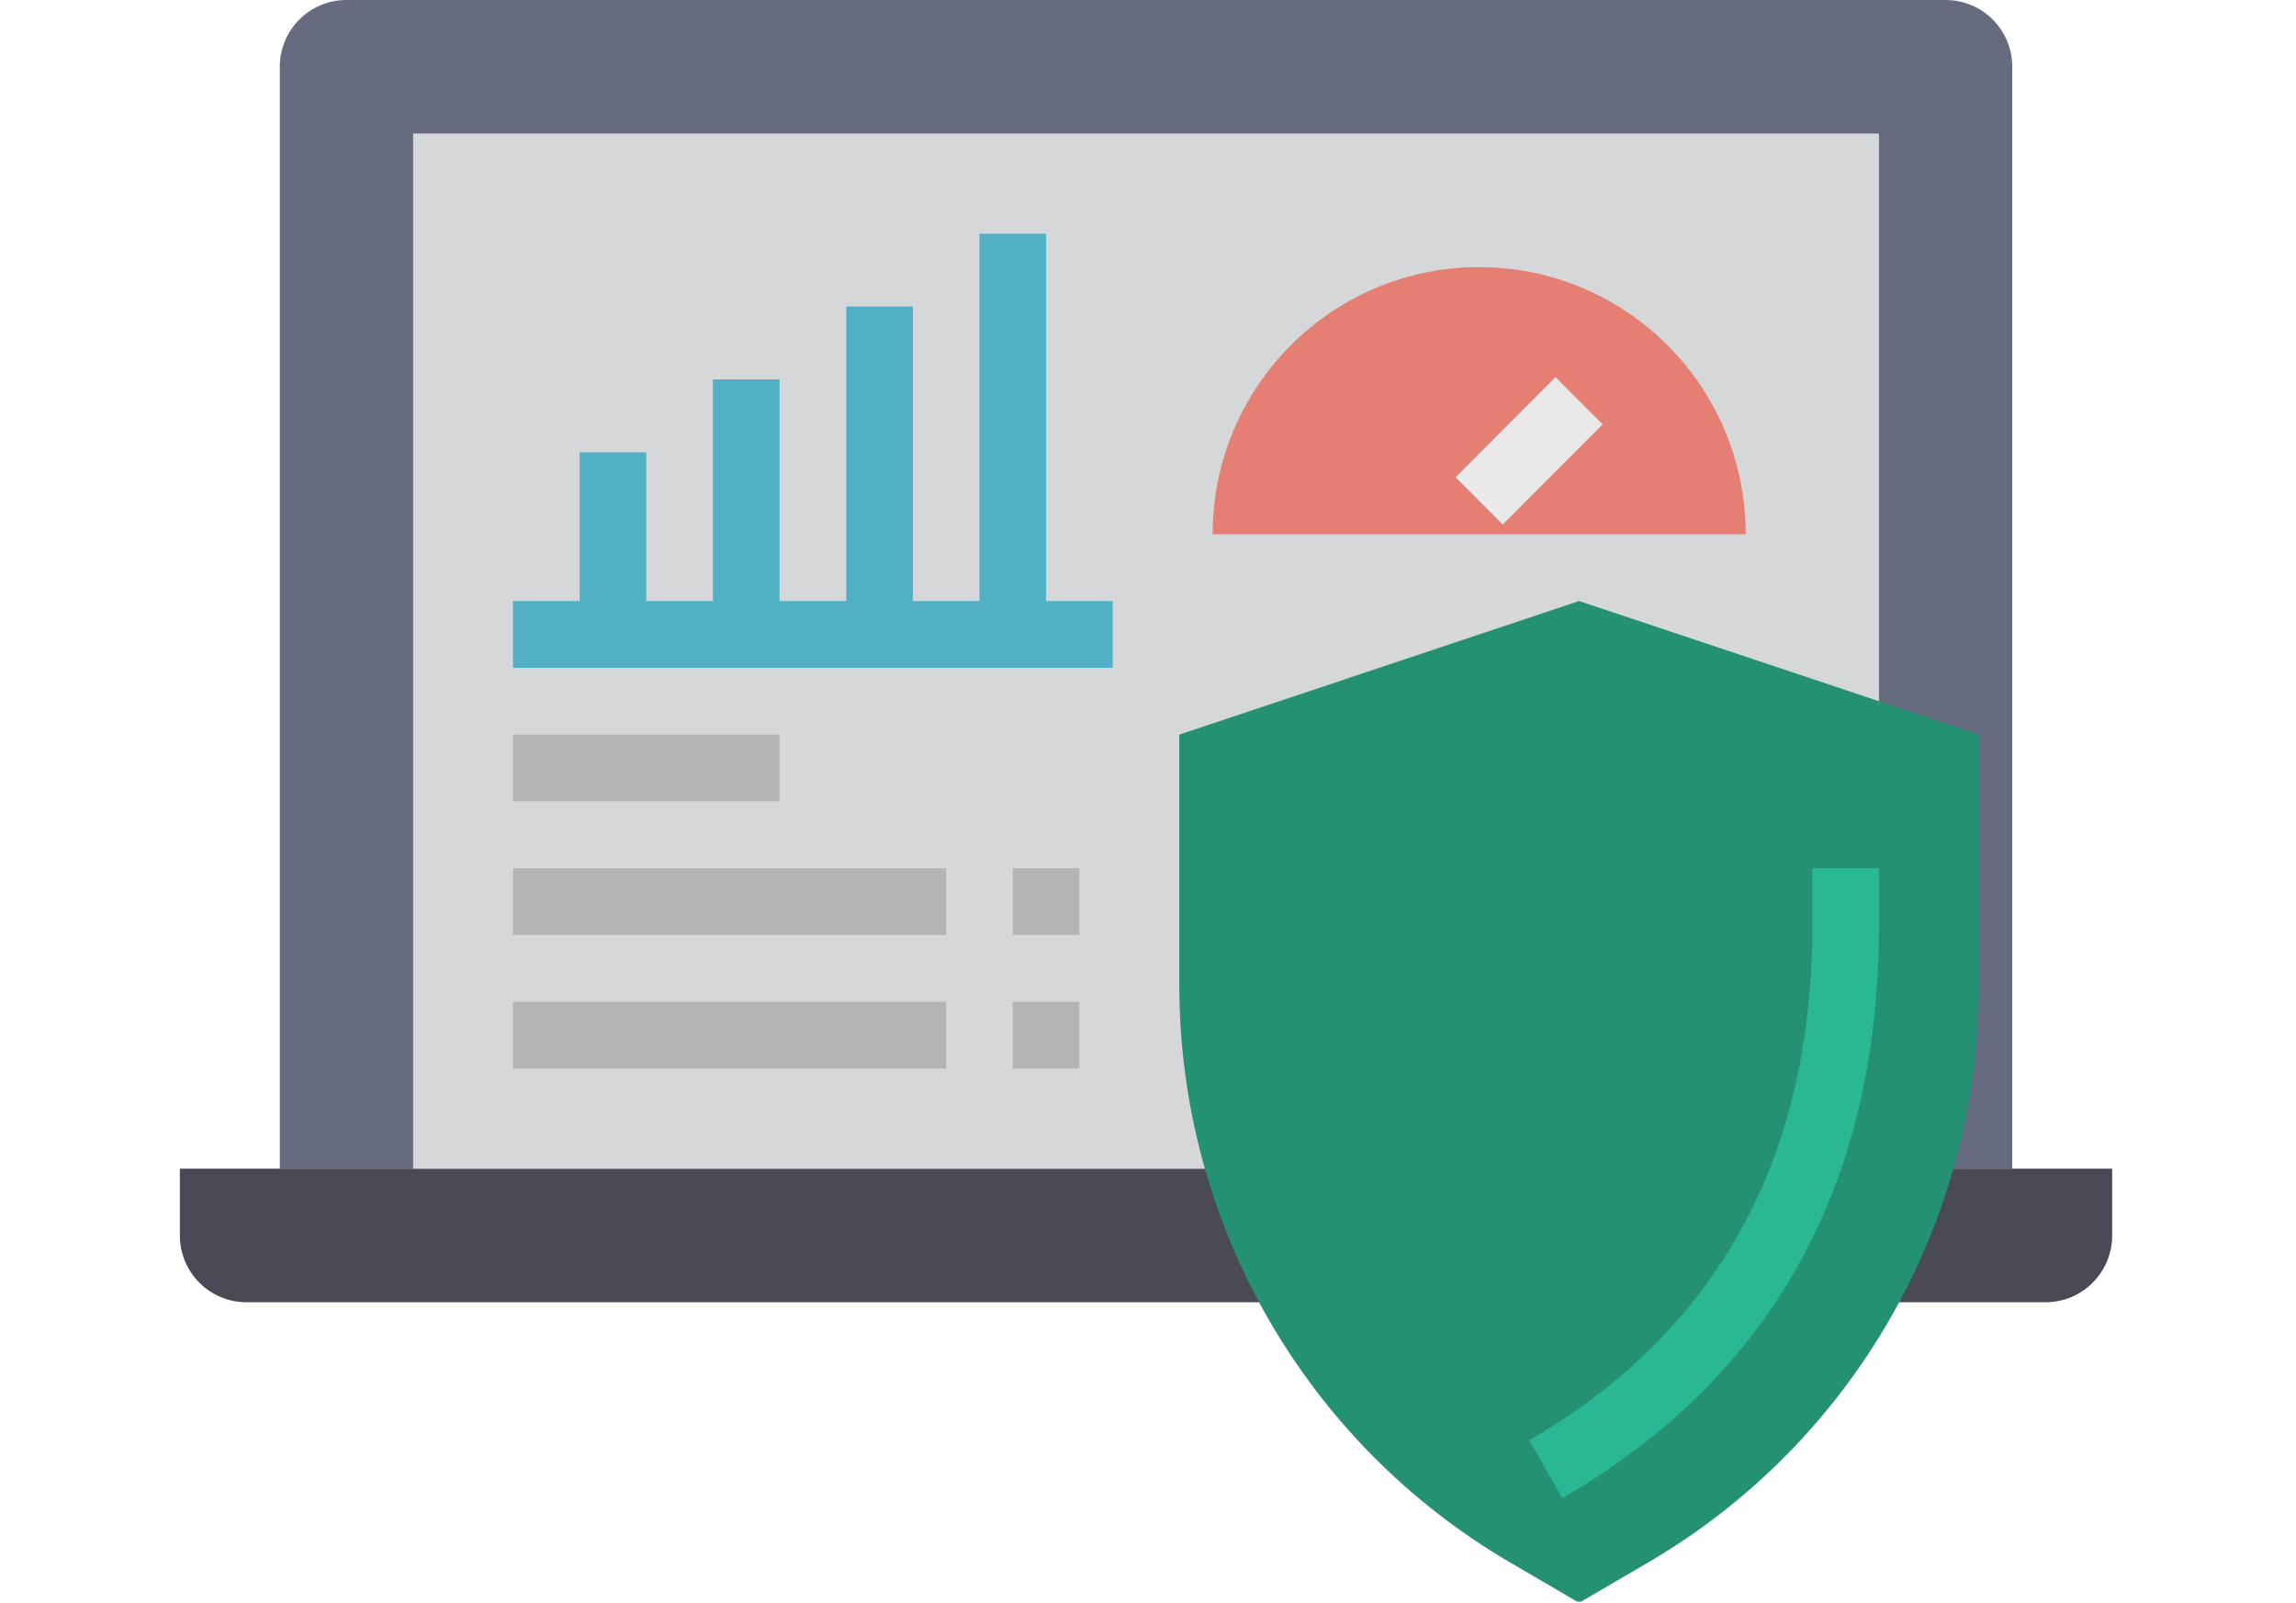
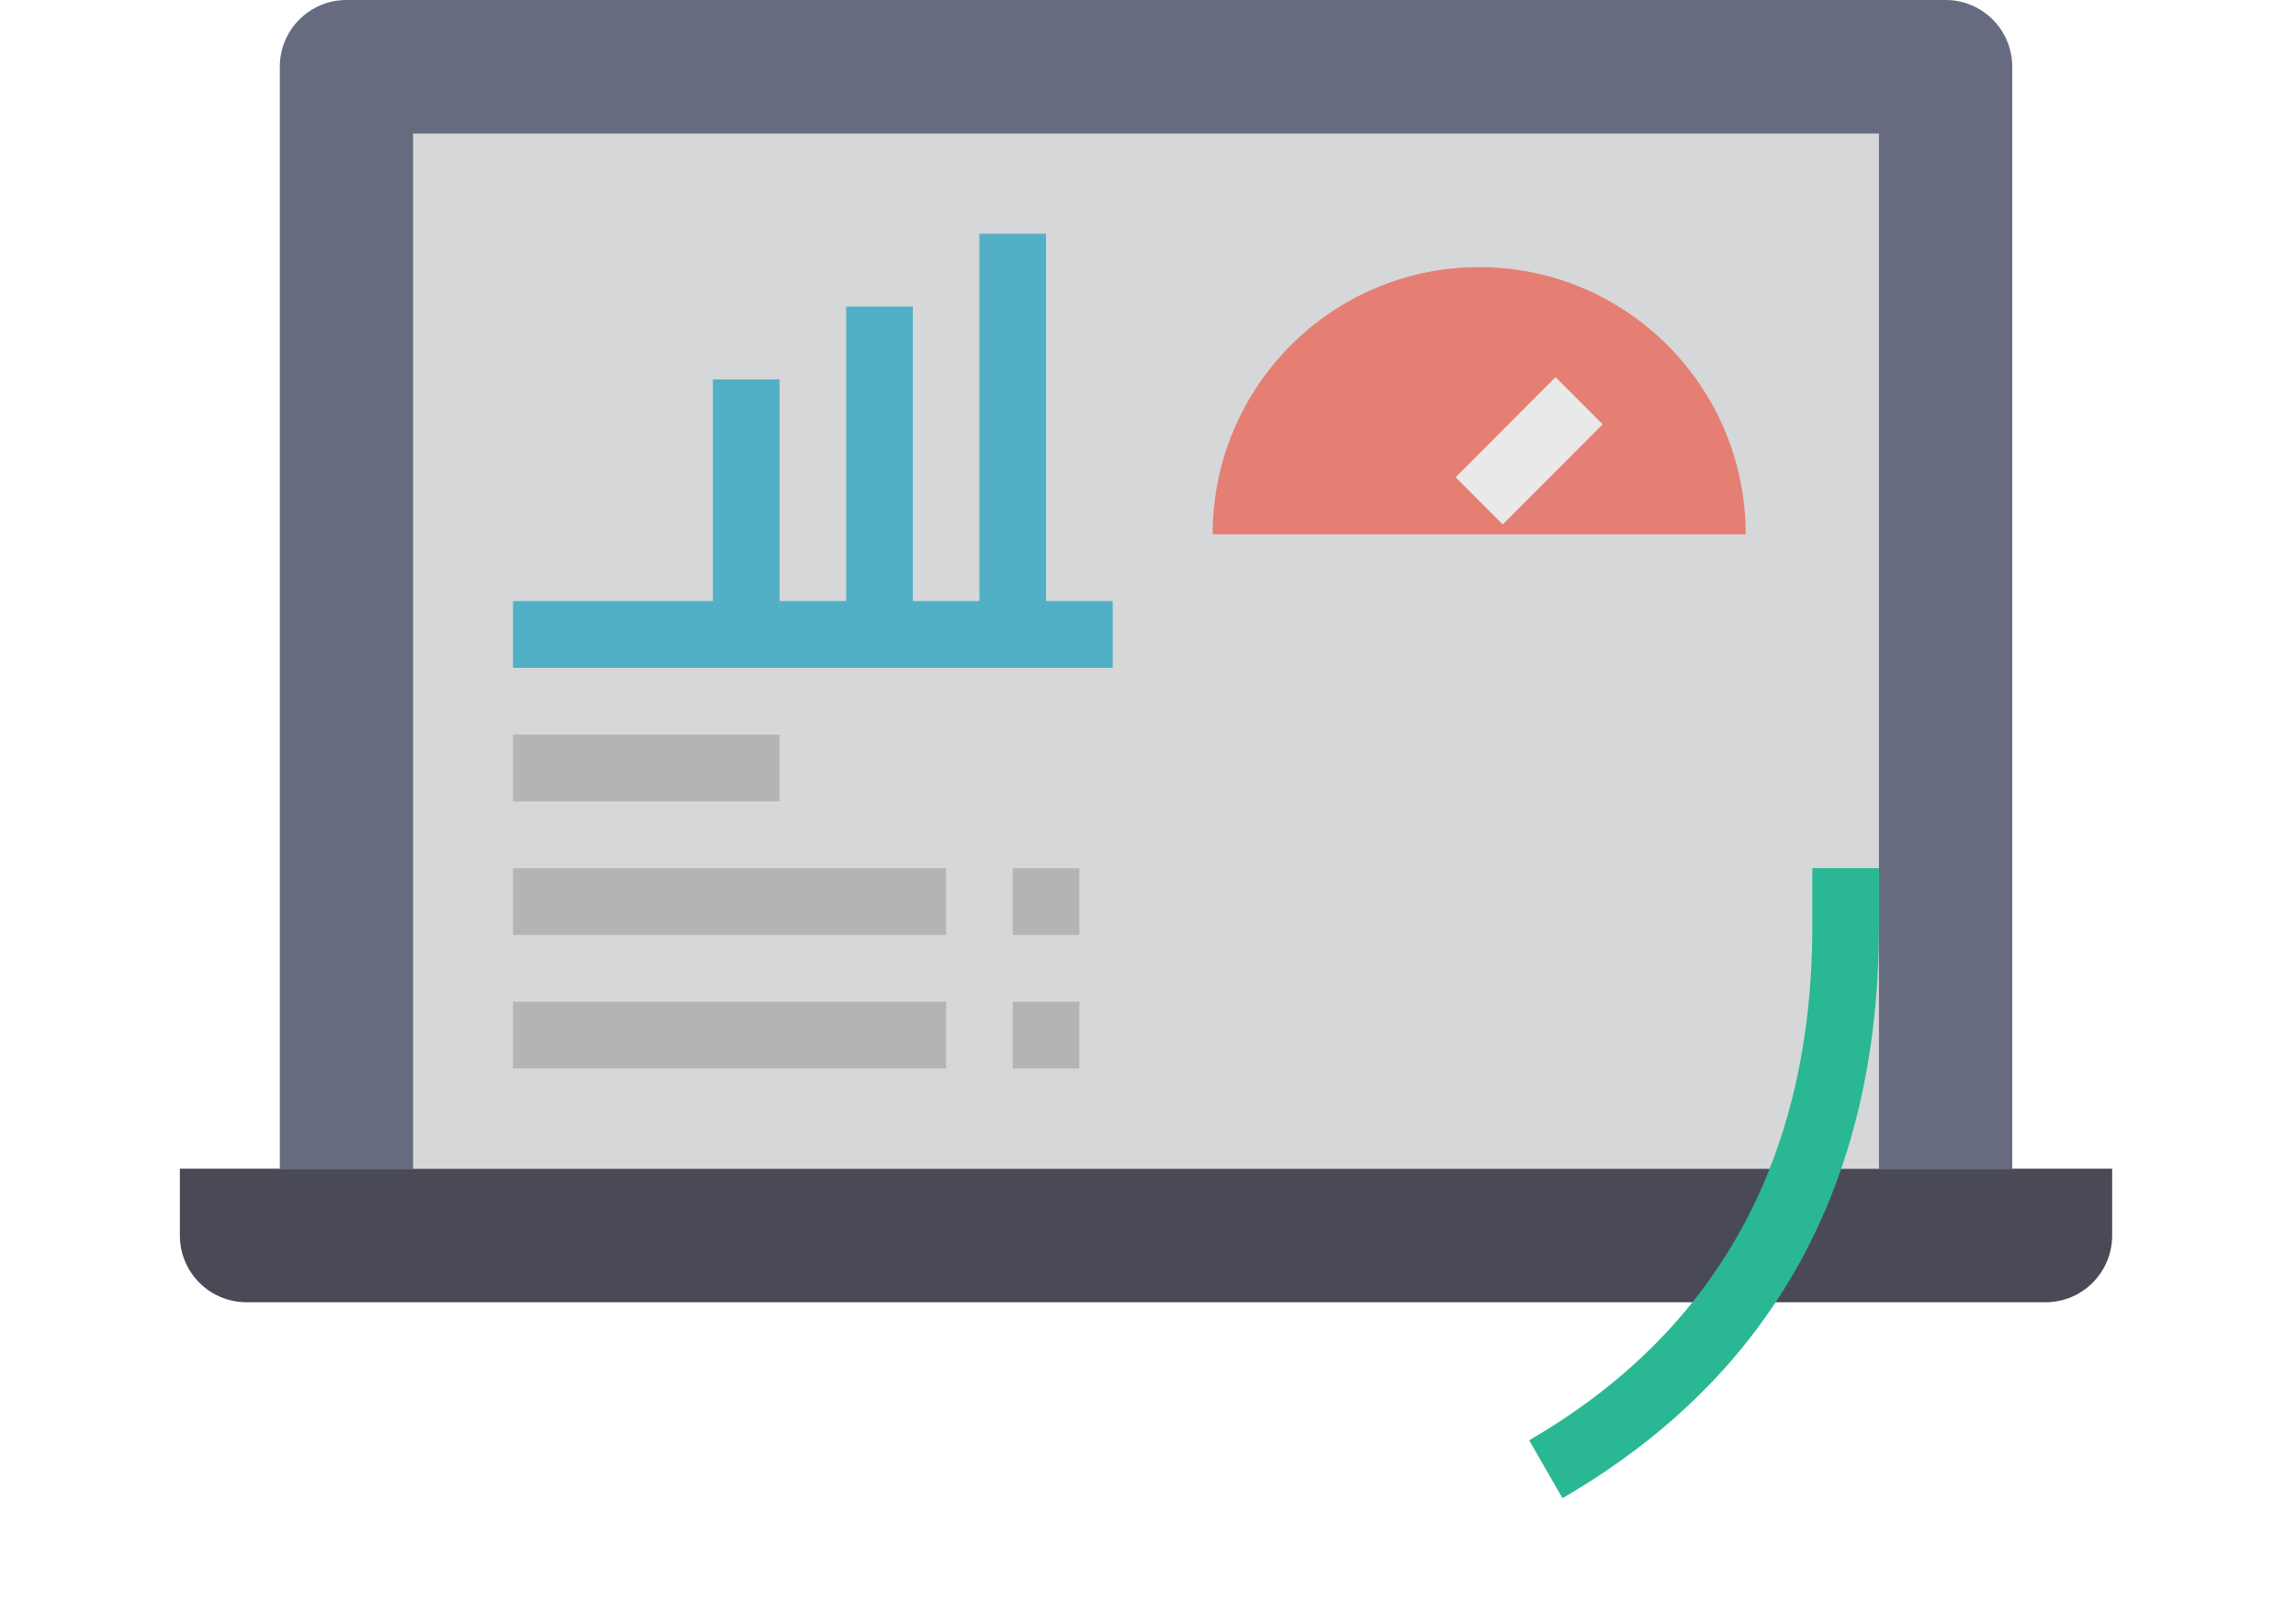
<svg xmlns="http://www.w3.org/2000/svg" width="357.75pt" height="249.75pt" viewBox="0 0 357.75 249.75" version="1.2">
  <defs>
    <clipPath id="clip1">
      <path d="M 28.016 182 L 329.117 182 L 329.117 203 L 28.016 203 Z M 28.016 182 " />
    </clipPath>
    <clipPath id="clip2">
      <path d="M 183 93 L 309 93 L 309 249.5 L 183 249.5 Z M 183 93 " />
    </clipPath>
  </defs>
  <g id="surface1">
    <path style=" stroke:none;fill-rule:nonzero;fill:rgb(40.388%,41.959%,49.799%);fill-opacity:1;" d="M 303.152 0 L 53.98 0 C 48.242 0 43.598 4.652 43.598 10.402 L 43.598 182.055 L 313.535 182.055 L 313.535 10.402 C 313.535 4.652 308.891 0 303.152 0 " />
    <g clip-path="url(#clip1)" clip-rule="nonzero">
      <path style=" stroke:none;fill-rule:nonzero;fill:rgb(29.019%,29.019%,33.73%);fill-opacity:1;" d="M 329.105 182.055 L 28.027 182.055 L 28.027 192.457 C 28.027 198.207 32.668 202.859 38.406 202.859 L 318.727 202.859 C 324.465 202.859 329.105 198.207 329.105 192.457 L 329.105 182.055 " />
    </g>
    <path style=" stroke:none;fill-rule:nonzero;fill:rgb(83.919%,84.309%,84.709%);fill-opacity:1;" d="M 64.363 20.805 L 64.363 182.055 L 292.77 182.055 L 292.77 20.805 L 64.363 20.805 " />
-     <path style=" stroke:none;fill-rule:nonzero;fill:rgb(32.159%,69.019%,77.649%);fill-opacity:1;" d="M 100.699 98.828 L 90.32 98.828 L 90.32 70.465 L 100.699 70.465 L 100.699 98.828 " />
    <path style=" stroke:none;fill-rule:nonzero;fill:rgb(32.159%,69.019%,77.649%);fill-opacity:1;" d="M 121.465 98.828 L 111.082 98.828 L 111.082 59.105 L 121.465 59.105 L 121.465 98.828 " />
    <path style=" stroke:none;fill-rule:nonzero;fill:rgb(32.159%,69.019%,77.649%);fill-opacity:1;" d="M 142.23 98.828 L 131.848 98.828 L 131.848 47.75 L 142.23 47.75 L 142.23 98.828 " />
    <path style=" stroke:none;fill-rule:nonzero;fill:rgb(32.159%,69.019%,77.649%);fill-opacity:1;" d="M 162.992 98.828 L 152.609 98.828 L 152.609 36.41 L 162.992 36.41 L 162.992 98.828 " />
    <path style=" stroke:none;fill-rule:nonzero;fill:rgb(70.589%,70.589%,70.979%);fill-opacity:1;" d="M 121.465 124.836 L 79.938 124.836 L 79.938 114.434 L 121.465 114.434 L 121.465 124.836 " />
    <path style=" stroke:none;fill-rule:nonzero;fill:rgb(70.589%,70.589%,70.979%);fill-opacity:1;" d="M 147.422 145.645 L 79.938 145.645 L 79.938 135.242 L 147.422 135.242 L 147.422 145.645 " />
    <path style=" stroke:none;fill-rule:nonzero;fill:rgb(70.589%,70.589%,70.979%);fill-opacity:1;" d="M 147.422 166.449 L 79.938 166.449 L 79.938 156.047 L 147.422 156.047 L 147.422 166.449 " />
    <path style=" stroke:none;fill-rule:nonzero;fill:rgb(70.589%,70.589%,70.979%);fill-opacity:1;" d="M 168.184 145.645 L 157.801 145.645 L 157.801 135.242 L 168.184 135.242 L 168.184 145.645 " />
    <path style=" stroke:none;fill-rule:nonzero;fill:rgb(70.589%,70.589%,70.979%);fill-opacity:1;" d="M 168.184 166.449 L 157.801 166.449 L 157.801 156.047 L 168.184 156.047 L 168.184 166.449 " />
    <path style=" stroke:none;fill-rule:nonzero;fill:rgb(89.799%,49.409%,45.099%);fill-opacity:1;" d="M 230.477 41.613 C 207.543 41.613 188.949 60.246 188.949 83.227 L 272.004 83.227 C 272.004 60.246 253.41 41.613 230.477 41.613 " />
    <path style=" stroke:none;fill-rule:nonzero;fill:rgb(91.37%,91.37%,91.37%);fill-opacity:1;" d="M 234.148 81.699 L 226.809 74.344 L 242.379 58.742 L 249.719 66.098 L 234.148 81.699 " />
    <g clip-path="url(#clip2)" clip-rule="nonzero">
-       <path style=" stroke:none;fill-rule:nonzero;fill:rgb(13.73%,56.859%,44.71%);fill-opacity:1;" d="M 235.262 243.375 L 246.051 249.676 L 256.84 243.375 C 288.734 224.723 308.344 190.508 308.344 153.508 L 308.344 114.434 L 246.051 93.629 L 183.758 114.434 L 183.758 153.508 C 183.758 190.508 203.367 224.723 235.262 243.375 " />
-     </g>
+       </g>
    <path style=" stroke:none;fill-rule:nonzero;fill:rgb(16.469%,71.759%,57.649%);fill-opacity:1;" d="M 243.453 233.379 L 238.266 224.359 C 267.543 207.391 282.387 180.41 282.387 144.199 L 282.387 135.242 L 292.77 135.242 L 292.77 144.199 C 292.77 184.391 276.184 214.402 243.453 233.379 " />
    <path style=" stroke:none;fill-rule:nonzero;fill:rgb(32.159%,69.019%,77.649%);fill-opacity:1;" d="M 173.375 104.031 L 79.938 104.031 L 79.938 93.629 L 173.375 93.629 L 173.375 104.031 " />
  </g>
</svg>